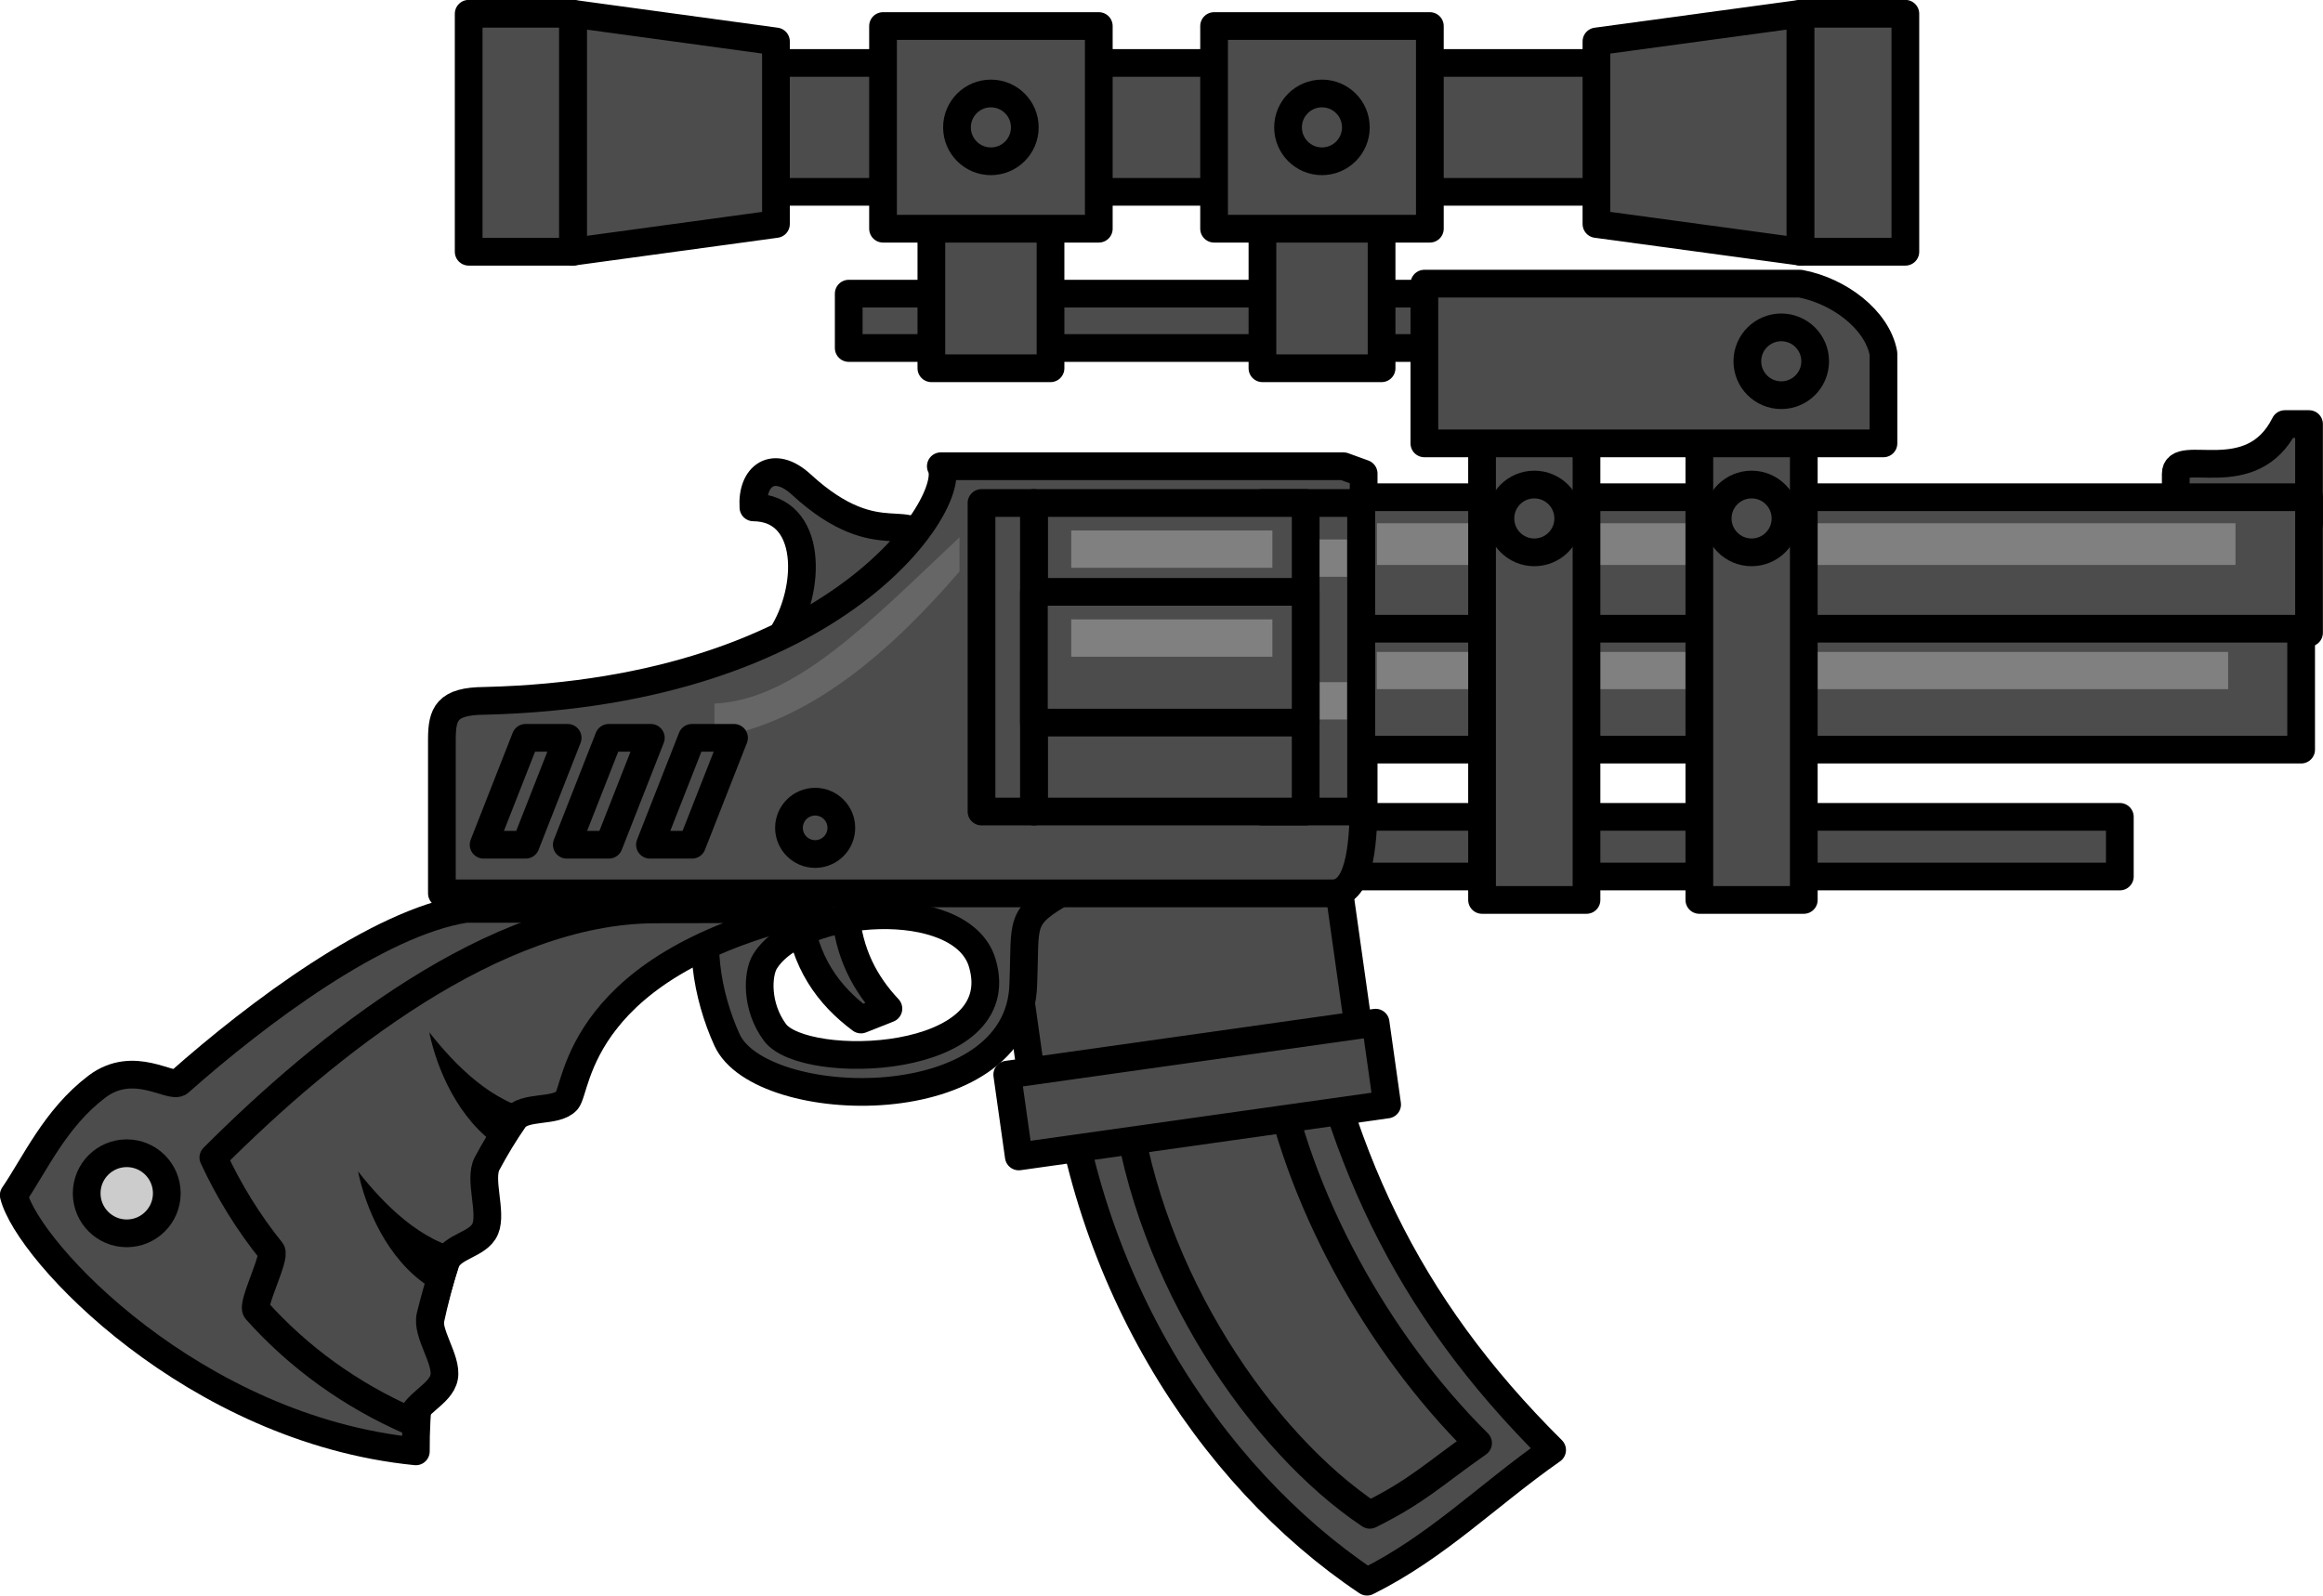
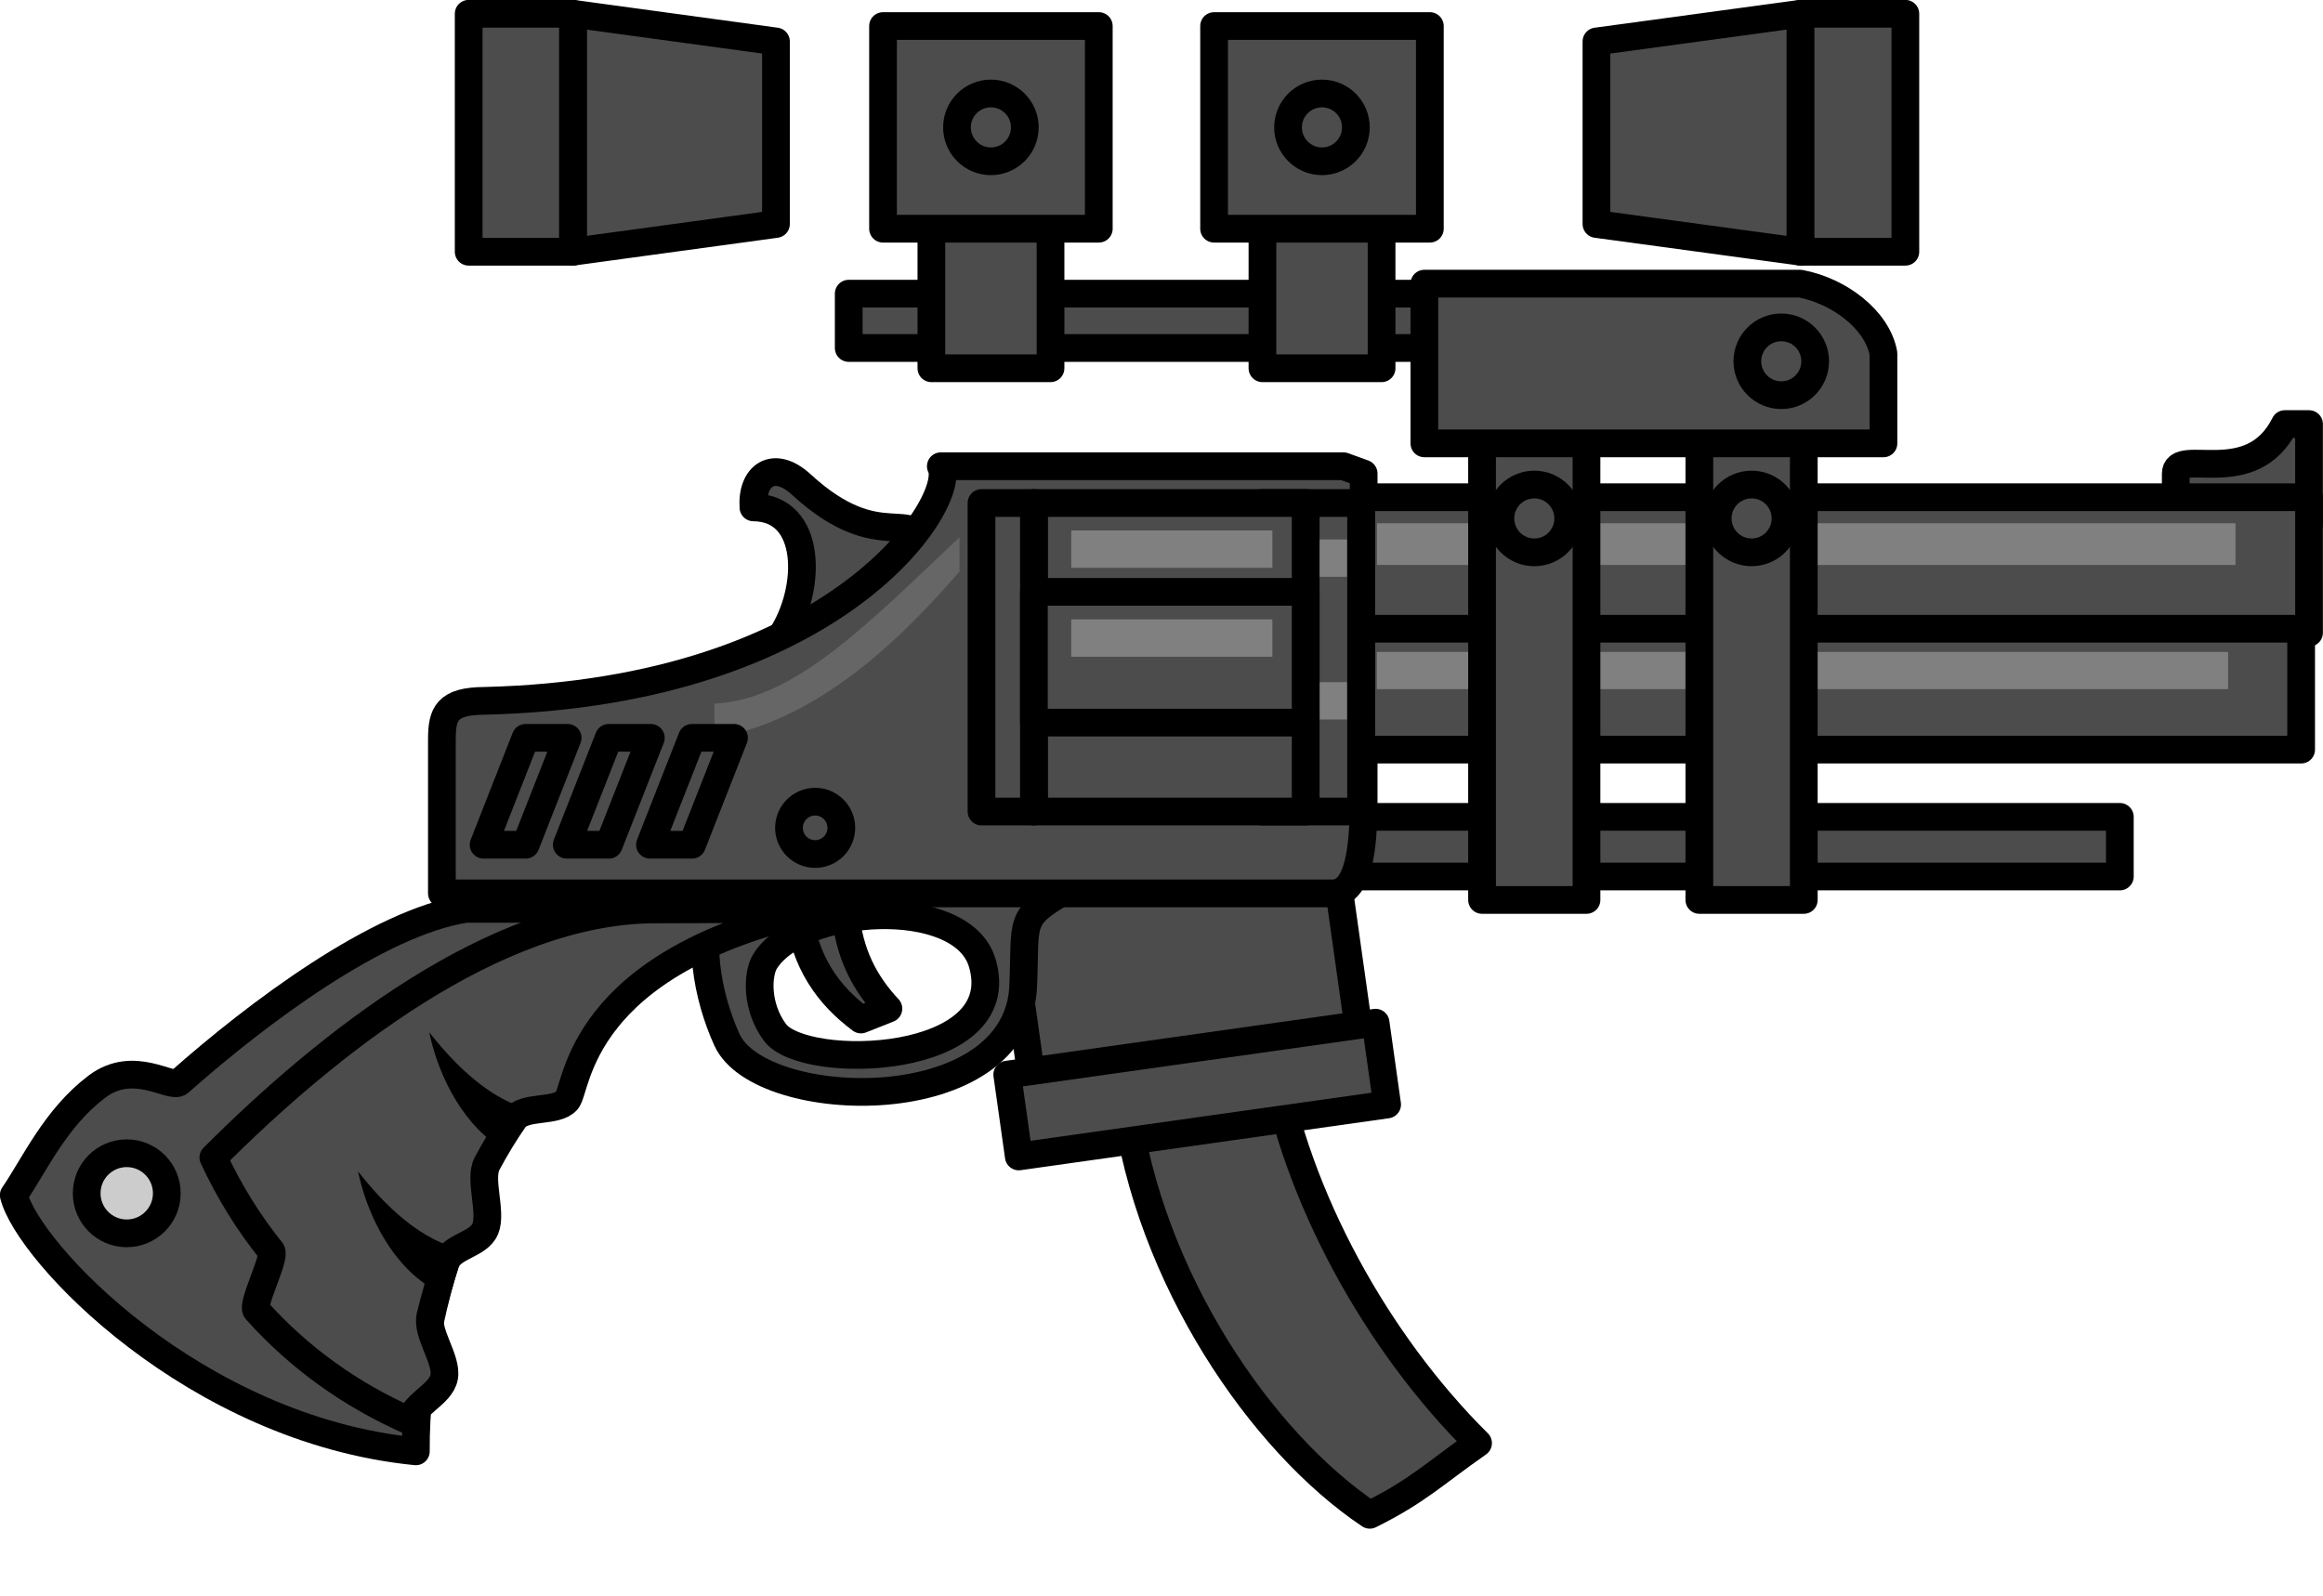
<svg xmlns="http://www.w3.org/2000/svg" width="187.35mm" height="128.72mm" version="1.1" viewBox="0 0 663.83 456.08">
  <g transform="translate(3681.1 1499.7)">
    <g transform="matrix(2.236 0 0 2.236 -4924.7 -3307.4)" fill-rule="evenodd">
      <g stroke="#000" stroke-linecap="round" stroke-linejoin="round" stroke-miterlimit="2.613" stroke-width="3.543">
        <path d="m706.95 912.87h120.14v7.624h-120.14v-7.624z" fill="#4c4c4c" />
        <path d="m557.93 961.23c2.69-3.932 5.296-9.835 10.617-13.866 4.738-3.589 9.511 0.337 10.542-0.577 9.996-8.855 25.383-20.395 36.59-22.156h17.883v14.234c-13.885 7.538-24.384 34.008-24.244 55.113-28.287-2.8-49.611-25.477-51.389-32.749z" fill="#4c4c4c" />
        <path d="m572.37 955.87c2.828 0 5.12 2.293 5.12 5.12 0 2.828-2.293 5.12-5.12 5.12-2.828 0-5.12-2.293-5.12-5.12 0-2.828 2.292-5.12 5.12-5.12z" fill="#ccc" />
      </g>
      <g fill="#4c4c4c" stroke="#000" stroke-linecap="round" stroke-linejoin="round" stroke-miterlimit="2.613" stroke-width="3.543">
-         <path d="m691.53 939.7c9.007-4.483 21.787-5.666 30.794-10.15 4.452 25.881 13.345 45.548 32.21 64.256-8.335 5.834-14.647 12.347-23.654 16.831-20.224-13.536-37.158-39.436-39.35-70.937z" />
        <path d="m700.05 949.28c6.167-3.069 12.558-2.465 18.725-5.534 3.048 17.719 13.38 36.37 26.295 49.178-5.707 3.994-7.67 6.096-13.837 9.165-13.846-9.267-28.268-30.299-31.184-52.809z" />
        <path d="m684.63 922.23 41.844-5.902 4.216 29.889-41.844 5.902-4.216-29.889z" />
        <path d="m684.9 945.82 47.075-6.64 1.475 10.461-47.075 6.64-1.476-10.461z" />
        <path d="m658.19 924.88h6.011c0.412 5.487 2.565 9.363 5.511 12.506-1.169 0.463-2.338 0.926-3.506 1.39-4.149-3.094-7.244-7.287-8.015-13.896z" />
        <path d="m686.95 934.25c-0.445 17.474-33.586 16.543-37.87 7.125-2.556-5.619-3.915-13.176-1.577-19.149h44.896c-6.149 3.526-5.114 3.931-5.45 12.024zm-33.019-2.876c4.418-7.213 25.163-8.626 27.774 0.164 3.913 13.173-22.755 13.94-26.497 8.881-2.458-3.323-2.23-7.489-1.277-9.045z" />
        <path d="m652.46 873.31c7.633 0.075 7.472 10.509 3.543 16.502l2.637 4.305c3.557-2.154 14.358-11.129 15.743-15.34-1.363-6.031-5.592 0.994-15.804-8.389-3.544-3.257-6.392-1.131-6.118 2.922z" />
        <path d="m851.27 862.66h-3.089c-4.265 8.551-13.944 2.863-13.944 6.358v6.358h17.032v-12.716z" />
        <path d="m676.41 868.05h51.462l2.577 0.937v41.912c-0.015 6.201-0.665 11.859-4.093 11.751h-113.71v-19.692c9e-3 -3.255 0.611-4.894 5.469-4.917 45.44-1.111 60.586-25.737 58.298-29.992z" />
        <path d="m730.12 872.01h121.15v17.322h-121.15v-17.322z" />
        <path d="m730.12 888.82h120.14v15.454h-120.14v-15.454z" />
      </g>
      <path d="m732.15 875.34h109.72v5.33h-109.72v-5.33z" fill="#808080" />
      <path d="m732.13 891.79h108.8v4.755h-108.8v-4.755z" fill="#808080" />
      <path d="m730.12 872.75h-12.641v39.441h12.641v-39.441z" fill="#4c4c4c" stroke="#000" stroke-linecap="round" stroke-linejoin="round" stroke-miterlimit="2.613" stroke-width="3.543" />
      <path d="m719.29 895.65h9.019v4.773h-9.019v-4.773z" fill="#808080" />
      <path d="m719.29 877.41h9.019v4.773h-9.019v-4.773z" fill="#808080" />
      <g fill="#4c4c4c" stroke="#000" stroke-linecap="round" stroke-linejoin="round" stroke-miterlimit="2.613" stroke-width="3.543">
        <path d="m723.04 872.75h-34.734v39.441h34.734v-39.441z" />
        <path d="m681.61 872.75h6.699v39.441h-6.699v-39.441z" />
        <path d="m723.04 884.11h-34.734v16.712h34.734v-16.712z" />
      </g>
      <path d="m693.08 876.26h25.704v4.772h-25.704v-4.772z" fill="#808080" />
      <path d="m647.48 898.39c10.255-0.449 19.754-10.348 31.319-21.26v4.374c-8.478 9.829-18.918 19.277-31.319 21.26v-4.374" fill="#666" />
      <path d="m693.08 887.63h25.704v4.773h-25.704v-4.773z" fill="#808080" />
      <g fill="#4c4c4c" stroke="#000" stroke-linecap="round" stroke-linejoin="round" stroke-miterlimit="2.613" stroke-width="3.543">
        <path d="m660.35 910.93c1.847 0 3.345 1.498 3.345 3.345 0 1.847-1.497 3.345-3.345 3.345-1.847 0-3.345-1.498-3.345-3.345 0-1.847 1.498-3.345 3.345-3.345z" />
        <path d="m583.44 956.42c2.024 4.358 4.509 8.353 7.404 11.95 0.601 0.746-2.542 6.852-1.907 7.564 2.704 3.027 5.722 5.74 9.018 8.114 3.296 2.374 6.872 4.409 10.693 6.081 0.289-2.208 3.867-3.378 4.287-5.636 0.42-2.258-2.314-5.605-1.751-7.865 0.564-2.26 1.203-4.512 1.921-6.728 0.718-2.216 4.205-2.249 5.088-4.373 0.884-2.124-0.834-6.341 0.226-8.326 1.06-1.984 2.212-3.888 3.46-5.686 1.248-1.798 5.282-0.804 6.728-2.366 1.447-1.563 1.149-17.75 32.274-24.513l-20.912 0.066c-20.62 0-42.17 17.357-56.53 31.716z" />
        <path d="m745.58 861.88h13.349v61.611h-13.349v-61.611z" />
        <path d="m773.35 861.88h13.349v61.611h-13.349v-61.611z" />
        <path d="m752.26 870.39c2.393 0 4.334 1.941 4.334 4.334 0 2.393-1.941 4.334-4.334 4.334s-4.334-1.941-4.334-4.334c0-2.393 1.941-4.334 4.334-4.334z" />
        <path d="m780.03 870.39c2.393 0 4.334 1.941 4.334 4.334 0 2.393-1.941 4.334-4.334 4.334-2.393 0-4.334-1.941-4.334-4.334 0-2.393 1.941-4.334 4.334-4.334z" />
      </g>
      <path d="m611.03 940.4c3.315 4.238 8.147 9.096 13.67 10.024-1.269 1.287-3.366 3.402-4.635 4.689-5.355-3.491-8.091-10.119-9.035-14.713" />
      <path d="m601.93 958.19c3.315 4.239 8.147 9.096 13.67 10.024-1.27 1.287-3.366 3.402-4.635 4.689-5.355-3.491-8.091-10.119-9.035-14.713" />
      <g fill="#4c4c4c" stroke="#000" stroke-linecap="round" stroke-linejoin="round" stroke-miterlimit="2.613" stroke-width="3.543">
        <path d="m628.72 902.77h-5.377l-5.365 13.664h5.377l5.365-13.664z" />
        <path d="m639.35 902.77h-5.377l-5.365 13.664h5.377l5.365-13.664z" />
        <path d="m649.98 902.77h-5.377l-5.365 13.664h5.377l5.365-13.664z" />
-         <path d="m617.45 816.5h149.62v16.472h-149.62v-16.472z" />
        <path d="m664.64 845.99h97.482v6.945h-97.482v-6.945z" />
        <path d="m690.43 829.62h-15.226v25.906h15.226v-25.906z" />
        <path d="m732.74 829.62h-15.226v25.906h15.226v-25.906z" />
        <path d="m760.2 813.75 26.082-3.543v30.422l-26.082-3.543v-23.336z" />
        <path d="m655.34 813.75-25.946-3.543v30.422l25.946-3.543v-23.336z" />
        <path d="m799.68 810.21h-13.394v30.422h13.394v-30.422z" />
        <path d="m616.07 810.21h13.324v30.422h-13.324v-30.422z" />
        <path d="m696.6 811.78h-27.575v25.906h27.575v-25.906z" />
        <path d="m738.91 811.78h-27.575v25.906h27.575v-25.906z" />
        <path d="m786.25 844.71h-48.041v20.418h58.671v-11.5c-0.799-4.345-5.715-8.003-10.63-8.918z" />
        <path d="m682.81 820.4c2.393 0 4.334 1.941 4.334 4.334 0 2.393-1.941 4.334-4.334 4.334-2.393 0-4.334-1.941-4.334-4.334 0-2.393 1.941-4.334 4.334-4.334z" />
        <path d="m725.12 820.4c2.393 0 4.334 1.941 4.334 4.334 0 2.393-1.941 4.334-4.334 4.334s-4.334-1.941-4.334-4.334c0-2.393 1.941-4.334 4.334-4.334z" />
        <path d="m783.82 850.3c2.393 0 4.334 1.941 4.334 4.334 0 2.393-1.941 4.334-4.334 4.334s-4.334-1.941-4.334-4.334c0-2.393 1.941-4.334 4.334-4.334z" />
      </g>
    </g>
  </g>
</svg>